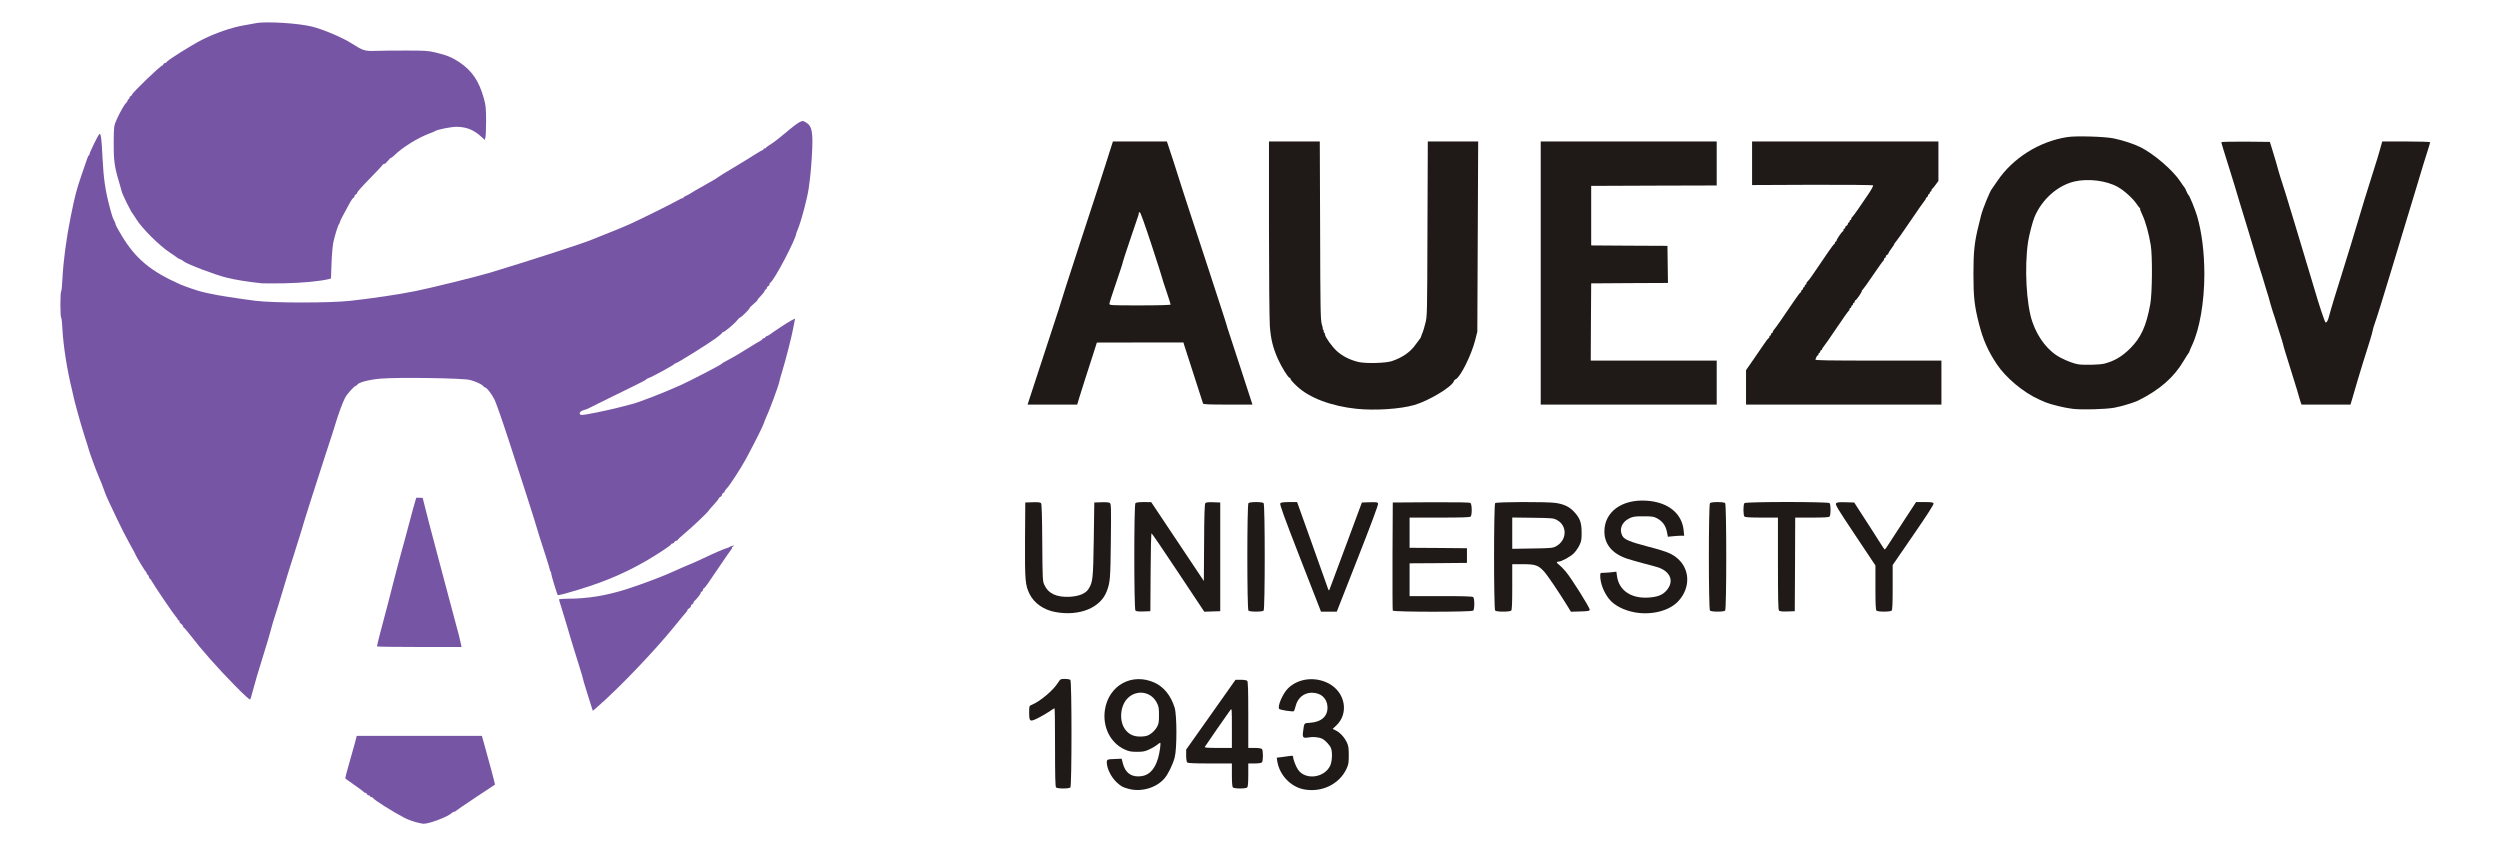
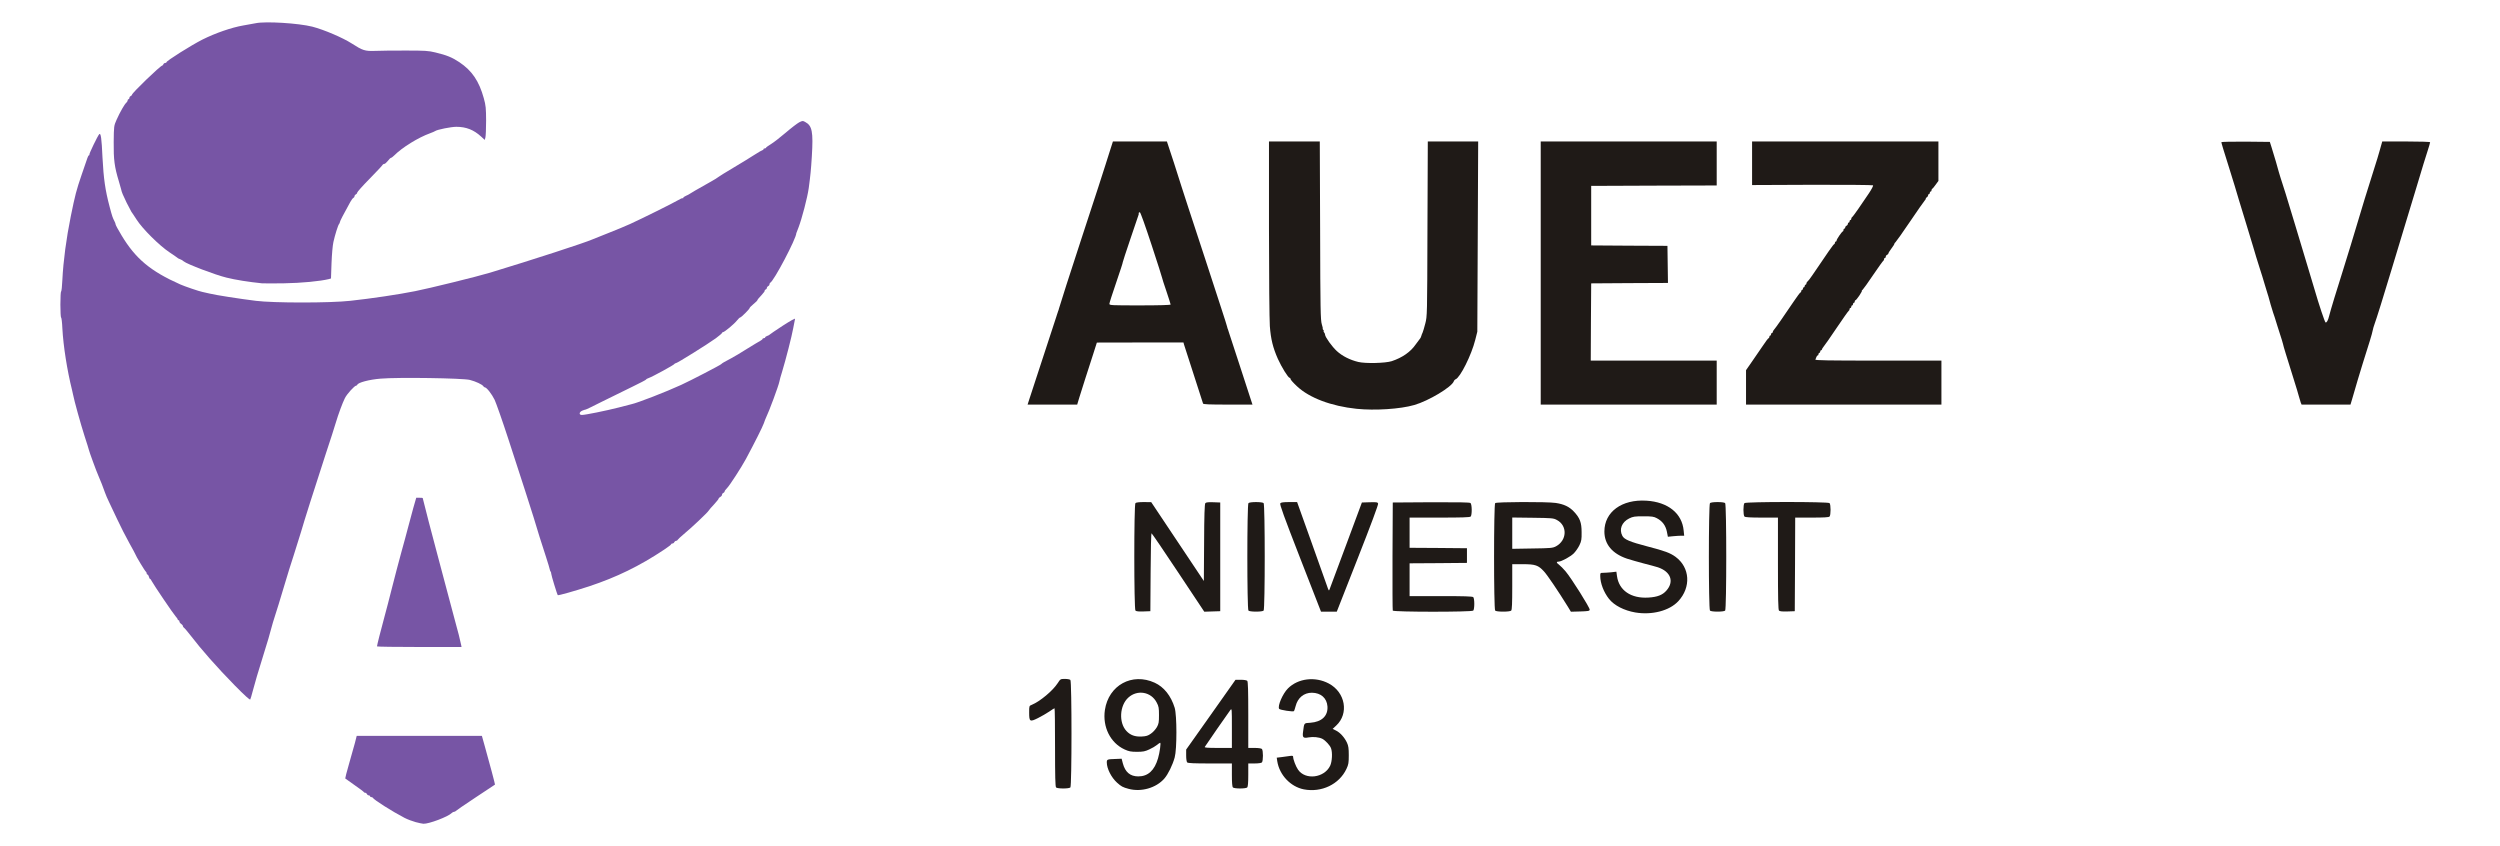
<svg xmlns="http://www.w3.org/2000/svg" version="1.0" width="2898px" height="981px" viewBox="0 0 2898 981" preserveAspectRatio="xMidYMid meet">
  <g fill="#1f1a17">
    <path d="M1308.2 914.4 c-6.7 -1.8 -8.4 -2.7 -13.4 -7.2 -6.6 -6 -11.8 -16.3 -11.8 -23.4 0 -3.5 0.5 -3.7 9.9 -4 l7.3 -0.3 1.4 5.4 c2.7 10.1 8.5 15.1 17.9 15.1 11.3 0 18.8 -6.9 22.9 -21 2 -6.8 3.5 -18 2.5 -18 -0.4 0 -2.1 1.1 -3.7 2.5 -1.7 1.4 -5.7 3.8 -8.9 5.2 -4.9 2.3 -7.2 2.8 -14.3 2.8 -7.2 0 -9.4 -0.5 -14.5 -2.8 -16.4 -7.6 -25.6 -26.1 -22.7 -45.7 4.3 -28.7 31.5 -43.6 57.7 -31.6 10.7 4.9 18.9 15.1 23.2 29.1 2.6 8.7 2.7 47.8 0 57.5 -2.4 8.8 -7.7 19.6 -12 24.5 -9.5 10.9 -26.9 15.9 -41.5 11.9z m26 -64 c2.4 -1.6 5.4 -5 6.8 -7.4 2.2 -3.9 2.5 -5.7 2.5 -14 0 -8.3 -0.3 -10.2 -2.6 -14.5 -6.4 -12.6 -22.4 -15.4 -32.9 -5.9 -10.2 9.2 -11.3 29.1 -2.2 38.8 4.5 4.8 9.8 6.7 17.4 6.4 5.6 -0.3 7.5 -0.9 11 -3.4z" />
    <path d="M1511.3 915 c-15.4 -3.1 -28.2 -16.7 -30.7 -32.6 l-0.6 -4.1 5.8 -0.7 c3.1 -0.4 7.4 -0.9 9.5 -1.3 3 -0.4 3.7 -0.2 3.7 1 0 3 3.1 11.2 5.7 14.9 8.4 12.3 30.3 9.7 37.2 -4.5 2.3 -4.8 2.9 -15.5 1 -20.4 -1.2 -3.3 -6.4 -8.9 -9.9 -10.8 -3.8 -2 -10.9 -2.7 -16.2 -1.7 -6.1 1.2 -7.2 0.1 -6.3 -6.5 1.4 -10.7 0.8 -10 8.6 -10.5 13.1 -1 20.4 -7.9 19.7 -18.9 -0.7 -9.7 -7.6 -15.8 -18.1 -15.9 -9.2 0 -16.4 5.9 -18.8 15.5 -0.7 2.8 -1.6 5.3 -1.9 5.8 -0.9 1.1 -16.3 -1.3 -17.2 -2.6 -2.1 -3.2 4.1 -17.6 10.2 -23.7 11.7 -11.7 31.5 -14.1 47.3 -5.7 19.3 10.2 23.6 34.9 8.6 48.8 l-4.1 3.8 4 2 c4.8 2.4 9.8 8 12.6 14 1.7 3.7 2.1 6.5 2.1 14.6 0 8.8 -0.3 10.7 -2.7 15.8 -8.4 17.9 -28.9 27.7 -49.5 23.7z" />
    <path d="M1224.2 912.8 c-0.9 -0.9 -1.2 -12.6 -1.2 -46.5 0 -24.9 -0.2 -45.3 -0.6 -45.3 -0.3 0 -3.1 1.7 -6.2 3.9 -3.1 2.1 -9 5.5 -13 7.5 -9.4 4.7 -10.2 4.2 -10.2 -6.4 0 -7.7 0 -7.8 3.1 -9 9.6 -4 24.3 -16.3 30 -25.1 3.1 -4.8 3.2 -4.9 8.3 -4.9 2.9 0 5.7 0.5 6.4 1.2 1.7 1.7 1.7 122.9 0 124.6 -0.7 0.7 -4.1 1.2 -8.3 1.2 -4.2 0 -7.6 -0.5 -8.3 -1.2z" />
    <path d="M1429.2 912.8 c-0.8 -0.8 -1.2 -5.5 -1.2 -14.5 l0 -13.3 -25.3 0 c-18.3 0 -25.6 -0.3 -26.5 -1.2 -0.7 -0.7 -1.2 -4.1 -1.2 -8 l0 -6.9 28.6 -40.4 28.6 -40.5 6.2 0 c3.5 0 6.7 0.5 7.4 1.2 0.9 0.9 1.2 11 1.2 39.5 l0 38.3 7.3 0 c4.3 0 7.8 0.5 8.5 1.2 1.6 1.6 1.6 14 0 15.6 -0.7 0.7 -4.2 1.2 -8.5 1.2 l-7.3 0 0 13.3 c0 9 -0.4 13.7 -1.2 14.5 -0.7 0.7 -4.1 1.2 -8.3 1.2 -4.2 0 -7.6 -0.5 -8.3 -1.2z m-1.2 -68.9 c0 -22.6 0 -23.1 -1.8 -20.8 -2.2 2.8 -28.5 40.8 -29.6 42.7 -0.6 0.9 2.8 1.2 15.3 1.2 l16.1 0 0 -23.1z" />
-     <path d="M1223.5 709.5 c-13.5 -2.4 -24.8 -10.3 -30 -20.9 -5.1 -10.4 -5.5 -15.7 -5.3 -62.8 l0.3 -43.3 8.6 -0.3 c6.2 -0.2 8.9 0.1 9.7 1.1 0.8 0.9 1.2 15.2 1.4 45.7 0.3 42.6 0.4 44.7 2.4 49 4.6 10.1 14.4 14.6 29.5 13.8 11 -0.7 18.5 -3.8 21.8 -9.2 4.9 -7.9 5.3 -11.3 6 -57.1 l0.6 -43 8.3 -0.3 c5.6 -0.2 8.9 0.1 9.9 1 1.3 1 1.4 6.8 1 44.3 -0.5 43.5 -0.8 47.4 -4.7 57.8 -7.2 19.3 -31.7 29.3 -59.5 24.2z" />
    <path d="M1895.8 710 c-13.2 -2.3 -24.5 -8.1 -30.6 -15.7 -6.2 -7.9 -10.1 -18.1 -10.2 -26.5 0 -3.6 0.1 -3.8 3.4 -3.8 1.8 0 6 -0.3 9.3 -0.6 l6 -0.7 0.7 5 c2.2 16.6 16.2 26.3 36.5 25 10.3 -0.6 16.4 -3 20.8 -8.1 9.3 -10.5 5 -22 -9.9 -27 -2.6 -0.8 -10.1 -2.9 -16.6 -4.5 -6.5 -1.7 -15.1 -4.2 -19.2 -5.5 -17.1 -5.8 -26.2 -16.7 -26.2 -31.5 0 -22.7 20.2 -37.5 48.7 -35.7 25 1.5 41.4 14.7 43.2 34.7 l0.6 5.9 -3.5 0 c-1.9 0 -6.2 0.3 -9.4 0.6 l-6 0.6 -1.2 -6.1 c-1.5 -7.1 -5.2 -12 -11.6 -15.4 -3.5 -1.9 -5.7 -2.2 -15.6 -2.2 -10.3 0 -12 0.3 -16.5 2.5 -8.6 4.3 -11.8 12.6 -7.9 20.1 2.1 4.2 8.7 7 29 12.3 20.5 5.3 26.5 7.6 32.7 12.1 16.8 12.4 18.2 35.3 3.1 51.5 -10.3 11 -30.3 16.2 -49.6 13z" />
    <path d="M1316.2 707.8 c-1.7 -1.7 -1.8 -122.8 0 -124.6 0.8 -0.8 4.4 -1.2 9.7 -1.2 l8.6 0.1 30.5 45.7 30.5 45.7 0.3 -44.4 c0.1 -31.5 0.6 -44.8 1.4 -45.8 0.8 -1 3.3 -1.3 9.2 -1.1 l8.1 0.3 0 63 0 63 -9.2 0.3 -9.3 0.3 -30.1 -45.3 c-16.5 -24.9 -30.5 -45.4 -31 -45.6 -0.5 -0.2 -1 18.9 -1.1 45 l-0.3 45.3 -8 0.3 c-5.4 0.2 -8.4 -0.1 -9.3 -1z" />
    <path d="M1447.2 707.8 c-1.7 -1.7 -1.7 -122.9 0 -124.6 0.7 -0.7 4.2 -1.2 8.8 -1.2 4.6 0 8.1 0.5 8.8 1.2 1.7 1.7 1.7 122.9 0 124.6 -0.7 0.7 -4.2 1.2 -8.8 1.2 -4.6 0 -8.1 -0.5 -8.8 -1.2z" />
    <path d="M1507.1 646.9 c-18.9 -48.6 -23.9 -62.4 -23 -63.5 0.8 -1 3.7 -1.4 10.3 -1.4 l9.2 0 16.2 45.3 c8.9 24.8 17.2 48.1 18.4 51.7 2 6 2.3 6.3 3.1 4 0.5 -1.4 9.1 -24.5 19.2 -51.5 l18.2 -49 9.1 -0.3 c8.2 -0.2 9.1 -0.1 9.7 1.6 0.3 1.3 -8.1 24 -23.7 63.6 l-24.2 61.6 -9.1 0 -9.2 0 -24.2 -62.1z" />
    <path d="M1614.5 707.8 c-0.3 -0.7 -0.4 -29.2 -0.3 -63.3 l0.3 -62 44.4 -0.3 c31.9 -0.1 44.8 0.1 45.7 0.9 1.8 1.5 1.9 14 0.2 15.7 -0.9 0.9 -10.3 1.2 -36 1.2 l-34.8 0 0 17.5 0 17.5 33.3 0.2 33.2 0.3 0 8.5 0 8.5 -33.2 0.3 -33.3 0.2 0 19 0 19 36.3 0 c26.9 0 36.6 0.3 37.5 1.2 0.7 0.7 1.2 4 1.2 7.8 0 3.8 -0.5 7.1 -1.2 7.8 -1.8 1.8 -92.7 1.7 -93.3 0z" />
    <path d="M1733.2 707.8 c-1.7 -1.7 -1.7 -122.9 0 -124.6 1.5 -1.5 59.9 -1.7 70.1 -0.2 9.6 1.4 15.9 4.4 21.2 10.1 7 7.5 8.9 12.6 8.9 23.9 0.1 8.2 -0.2 10.2 -2.5 15 -1.4 3 -4.4 7.2 -6.5 9.4 -3.8 3.8 -14.4 9.6 -17.5 9.6 -3 0 -2.9 1.3 0.3 3.6 1.7 1.3 5.2 4.8 7.7 7.8 6.6 7.8 28.3 42.3 27.9 44.4 -0.3 1.5 -1.8 1.7 -11 2 l-10.8 0.3 -3.7 -6.1 c-10.9 -17.6 -23.6 -36.4 -27.5 -40.6 -6.6 -7.2 -10 -8.4 -24.5 -8.4 l-12.3 0 0 26.3 c0 19.1 -0.3 26.6 -1.2 27.5 -0.7 0.7 -4.3 1.2 -9.3 1.2 -5 0 -8.6 -0.5 -9.3 -1.2z m70.5 -74.5 c12.8 -6.9 13.5 -23.9 1.1 -30.5 -4.1 -2.2 -5.5 -2.3 -28 -2.6 l-23.8 -0.3 0 18.1 0 18.2 23.3 -0.4 c21.7 -0.3 23.5 -0.5 27.4 -2.5z" />
    <path d="M1982.2 707.8 c-1.7 -1.7 -1.7 -122.9 0 -124.6 0.7 -0.7 4.2 -1.2 8.8 -1.2 4.6 0 8.1 0.5 8.8 1.2 1.7 1.7 1.7 122.9 0 124.6 -0.7 0.7 -4.2 1.2 -8.8 1.2 -4.6 0 -8.1 -0.5 -8.8 -1.2z" />
    <path d="M2062.2 707.8 c-0.9 -0.9 -1.2 -13.5 -1.2 -54.5 l0 -53.3 -18.8 0 c-13.3 0 -19.2 -0.4 -20 -1.2 -1.6 -1.6 -1.6 -14 0 -15.6 1.7 -1.7 96.9 -1.7 98.6 0 1.6 1.6 1.6 14 0 15.6 -0.9 0.9 -6.8 1.2 -20.5 1.2 l-19.3 0 -0.2 54.3 -0.3 54.2 -8.5 0.3 c-5.8 0.2 -8.9 -0.1 -9.8 -1z" />
-     <path d="M2175.2 707.8 c-0.9 -0.9 -1.2 -8.2 -1.2 -26.8 l0 -25.5 -23.4 -35.1 c-19.9 -29.8 -23.3 -35.4 -22.3 -36.8 1 -1.4 2.9 -1.6 11.1 -1.4 l10 0.3 11.3 17.5 c6.3 9.6 14.1 21.9 17.5 27.3 3.3 5.3 6.3 9.7 6.6 9.7 0.4 0 3.2 -3.9 6.2 -8.8 3 -4.8 11 -17.1 17.8 -27.4 l12.3 -18.8 9.8 0 c8.2 0 10 0.3 10.5 1.6 0.4 1.1 -7.2 13 -23.4 36.5 l-24 34.9 0 25.8 c0 18.7 -0.3 26.1 -1.2 27 -0.7 0.7 -4.2 1.2 -8.8 1.2 -4.6 0 -8.1 -0.5 -8.8 -1.2z" />
    <path d="M1572.6 473.9 c-29.4 -3.1 -54.7 -12.6 -69.1 -26.1 -4.1 -3.8 -7.5 -7.6 -7.5 -8.4 0 -0.8 -0.4 -1.4 -1 -1.4 -1.7 0 -9.2 -12.1 -13.7 -22 -5.7 -12.9 -8.2 -22.9 -9.3 -38 -0.5 -6.9 -1 -57.8 -1 -113.2 l0 -100.8 29.5 0 29.4 0 0.4 103.2 c0.2 91.9 0.5 103.9 1.9 108.6 0.9 2.8 1.4 5.2 1.1 5.2 -0.3 0 0 0.7 0.7 1.5 0.7 0.8 0.9 1.5 0.4 1.5 -0.4 0 -0.3 0.5 0.4 1.2 0.7 0.7 1.2 1.9 1.2 2.7 0 2.7 8.1 14 13.7 19.1 6.3 5.8 15.3 10.3 24.9 12.6 8.5 2 31.3 1.4 38.6 -0.9 12.4 -4.1 22 -10.8 28 -19.6 1.8 -2.5 3.8 -5.2 4.4 -5.9 0.7 -0.6 1.6 -2.2 1.9 -3.5 0.3 -1.2 1 -3.1 1.6 -4.2 0.5 -1.1 1.9 -5.8 3.1 -10.5 2.2 -8.5 2.2 -9 2.5 -109.7 l0.4 -101.3 29.2 0 29.2 0 -0.5 110.2 -0.5 110.3 -2.4 9.5 c-4.4 17.6 -17.4 43.6 -22.8 45.7 -0.8 0.3 -1.8 1.4 -2.1 2.4 -2.5 6.6 -29.1 22.6 -45.8 27.4 -16.1 4.7 -45.7 6.6 -66.8 4.4z" />
-     <path d="M2402.5 473.9 c-9.4 -1.1 -25.6 -5.1 -31.7 -7.7 -2.4 -1.1 -5.4 -2.4 -6.8 -3 -18.2 -8 -39 -25.4 -49.5 -41.3 -10.2 -15.4 -15.9 -28.5 -20.5 -46.7 -5.3 -20.7 -6.4 -31.4 -6.4 -57.7 0 -25.8 1.2 -37.1 6 -56.2 1.3 -5.4 2.6 -10.7 2.9 -11.7 1.7 -7.1 10.5 -28.7 12.5 -30.6 0.3 -0.3 3.1 -4.3 6.2 -9 17.8 -26.6 48.7 -46.1 81.2 -51.1 10 -1.6 43.9 -0.6 54.1 1.6 9.9 2 24.1 6.7 30.9 10.2 15.8 8 37.6 26.8 46.1 39.8 2.1 3.3 4.2 6.2 4.6 6.5 0.4 0.3 1.4 2.3 2.3 4.5 0.9 2.1 2 4.2 2.5 4.5 1.2 0.8 7.7 16.8 10 24.5 5.5 19 8.3 41.7 8.4 67 0 32.5 -5.4 64 -14.4 83 -1.6 3.4 -2.9 6.5 -2.9 6.9 0 0.4 -0.5 1.2 -1 1.9 -0.6 0.7 -3.1 4.6 -5.6 8.8 -11.2 19.2 -27.9 33.8 -52.8 46.2 -4.8 2.4 -19.9 6.9 -27.6 8.3 -10.5 1.9 -37.7 2.6 -48.5 1.3z m37 -52.4 c11.5 -3 20.3 -8.2 29.6 -17.4 12.8 -12.7 18.9 -26.1 23.5 -51.6 2.3 -12.6 2.6 -55.4 0.6 -68 -2.2 -13.6 -6.1 -27.7 -9.7 -35.2 -1.9 -4 -3.1 -7.3 -2.7 -7.3 0.4 0 0.2 -0.4 -0.3 -0.8 -0.6 -0.4 -2.3 -2.6 -3.8 -4.9 -4.4 -6.4 -14.5 -15.6 -21.8 -19.6 -13.2 -7.4 -34.2 -10 -50.3 -6.3 -19.5 4.6 -37.7 20.8 -46.2 41.2 -2.3 5.4 -6.3 21.1 -7.5 28.9 -4.3 29.5 -2 72.3 5 92.6 6.5 19 18.7 34.4 33 41.7 7.4 3.8 14.9 6.6 20.1 7.5 6.6 1.1 25 0.6 30.5 -0.8z" />
    <path d="M1194 460.3 c1.5 -4.9 4.6 -14.2 6.8 -20.8 4.8 -14.3 23.5 -71.7 23.8 -72.7 0.1 -0.5 0.3 -1 0.4 -1.3 0.1 -0.3 0.4 -0.9 0.5 -1.5 0.1 -0.5 0.4 -1.2 0.5 -1.5 0.1 -0.3 0.4 -0.9 0.5 -1.5 0.1 -0.5 0.3 -1.1 0.5 -1.2 0.1 -0.2 0.3 -1 0.5 -1.9 0.3 -1.7 14.5 -45.9 26 -80.9 15.5 -47.2 27.7 -84.6 28 -86 0.2 -0.8 2.2 -7.2 4.5 -14.2 l4.1 -12.8 31.3 0 31.3 0 8.3 25.2 c4.5 13.8 8.3 25.8 8.5 26.7 0.2 0.9 3.9 12.4 8.3 25.6 4.4 13.2 13.2 40.2 19.7 60 6.4 19.8 14.6 44.9 18.2 55.8 3.6 10.9 6.6 20.5 6.8 21.5 0.2 0.9 0.4 1.8 0.5 2 0.2 0.1 0.4 0.7 0.5 1.2 0.1 0.6 0.4 1.2 0.5 1.5 0.1 0.3 0.3 0.8 0.4 1.3 0.1 0.4 5.7 17.6 12.5 38.2 6.7 20.6 12.9 39.4 13.6 41.8 l1.4 4.2 -28.5 0 c-21.9 0 -28.5 -0.3 -28.8 -1.2 -0.2 -0.7 -5.1 -15.9 -10.9 -33.8 -5.8 -17.9 -10.9 -33.5 -11.2 -34.7 l-0.6 -2.3 -50.2 0 -50.2 0.1 -4.2 13.2 c-2.4 7.3 -6.5 20 -9.1 28.2 -2.7 8.3 -5.9 18.5 -7.2 22.8 l-2.3 7.7 -28.7 0 -28.8 0 2.8 -8.7z m163 -107.3 c0 -0.5 -2.3 -7.6 -5 -15.7 -2.8 -8.1 -4.9 -14.8 -4.8 -14.9 0.2 0 -5.3 -17.2 -12.2 -38.2 -7.6 -23.1 -13 -38.2 -13.7 -38.2 -0.7 0 -1.3 0.5 -1.3 1 0 0.6 0 1.2 0 1.5 0 0.3 -4.3 12.9 -9.5 28 -5.1 15.1 -9.2 27.5 -9 27.5 0.3 0 -3.1 10.4 -7.5 23.2 -4.4 12.8 -8 24 -8 25 0 1.7 2.1 1.8 35.5 1.8 22.1 0 35.5 -0.4 35.5 -1z" />
    <path d="M1786 316.5 l0 -152.5 102 0 102 0 0 25.5 0 25.5 -72.7 0.2 -72.8 0.3 0 34.5 0 34.5 44.2 0.3 44.2 0.2 0.3 21.5 0.3 21.5 -44.5 0.2 -44.5 0.3 -0.3 44.8 -0.2 44.7 73 0 73 0 0 25.5 0 25.5 -102 0 -102 0 0 -152.5z" />
    <path d="M2024 449 l0 -19.9 6.8 -9.8 c3.7 -5.4 9.4 -13.7 12.7 -18.5 3.2 -4.9 6.2 -8.8 6.7 -8.8 0.4 0 0.8 -0.7 0.8 -1.5 0 -0.8 0.5 -1.5 1 -1.5 0.6 0 1 -0.7 1 -1.5 0 -0.8 0.5 -1.5 1 -1.5 0.6 0 1 -0.5 1 -1.2 0 -0.6 0.7 -1.8 1.5 -2.7 1.6 -1.7 10.9 -15 22.9 -32.8 3.8 -5.7 7.3 -10.3 7.7 -10.3 0.5 0 0.9 -0.7 0.9 -1.5 0 -0.8 0.5 -1.5 1 -1.5 0.6 0 1 -0.7 1 -1.5 0 -0.8 0.5 -1.5 1 -1.5 0.6 0 1 -0.7 1 -1.5 0 -0.8 0.5 -1.5 1 -1.5 0.6 0 1 -0.7 1 -1.5 0 -0.7 0.6 -1.8 1.3 -2.2 0.6 -0.4 3.2 -3.7 5.6 -7.3 17.9 -26.5 24.5 -36 25.3 -36 0.4 0 0.8 -0.7 0.8 -1.5 0 -0.8 0.5 -1.5 1 -1.5 0.6 0 1 -0.6 1 -1.3 0 -1.4 5.9 -10 7.2 -10.5 0.5 -0.2 0.8 -1 0.8 -1.8 0 -0.8 0.5 -1.4 1 -1.4 0.6 0 1 -0.6 1 -1.4 0 -0.8 0.7 -1.6 1.5 -2 0.8 -0.3 1.5 -1.2 1.5 -2.1 0 -0.8 0.5 -1.5 1 -1.5 0.6 0 1 -0.7 1 -1.5 0 -0.8 0.5 -1.5 1 -1.5 0.6 0 1 -0.6 1 -1.4 0 -0.8 0.4 -1.6 0.8 -1.8 0.5 -0.1 3.8 -4.6 7.4 -9.8 3.5 -5.2 9 -13.3 12.2 -17.9 3.2 -4.8 5.3 -8.8 4.8 -9.3 -0.4 -0.4 -31.9 -0.7 -70.5 -0.6 l-69.7 0.3 0 -25.2 0 -25.3 108 0 108 0 0 22.8 0 22.9 -3.2 4.4 c-1.7 2.4 -3.5 4.6 -4 4.7 -0.4 0.2 -0.8 1 -0.8 1.8 0 0.8 -0.4 1.4 -1 1.4 -0.5 0 -1 0.7 -1 1.5 0 0.8 -0.4 1.5 -1 1.5 -0.5 0 -1 0.7 -1 1.5 0 0.7 -0.8 1.9 -1.7 2.4 -1 0.6 -1.4 1.1 -0.9 1.1 0.5 0 0 1 -1.1 2.2 -1.2 1.3 -8.9 12.4 -17.3 24.8 -8.4 12.4 -15.9 23 -16.7 23.7 -0.8 0.6 -1.4 1.5 -1.4 2 0.1 0.4 -1.5 2.9 -3.4 5.4 -1.9 2.5 -3.5 5.1 -3.5 5.7 0 0.5 -0.7 1.2 -1.5 1.6 -0.8 0.3 -1.5 1.2 -1.5 2.1 0 0.8 -0.4 1.5 -1 1.5 -0.5 0 -1 0.6 -1 1.4 0 0.8 -0.4 1.6 -0.8 1.8 -0.5 0.2 -5.7 7.5 -11.7 16.3 -5.9 8.8 -11.5 16.6 -12.3 17.3 -0.9 0.6 -1.3 1.2 -0.9 1.2 0.4 0 -0.9 2.5 -2.9 5.5 -2 3 -4.1 5.5 -4.5 5.5 -0.5 0 -0.9 0.7 -0.9 1.5 0 0.8 -0.4 1.5 -1 1.5 -0.5 0 -1 0.7 -1 1.5 0 0.8 -0.4 1.5 -1 1.5 -0.5 0 -1 0.7 -1 1.5 0 0.8 -0.4 1.5 -1 1.5 -0.5 0 -1 0.6 -1 1.4 0 0.8 -0.4 1.6 -0.9 1.8 -0.5 0.2 -6.8 9.1 -14 19.8 -7.2 10.7 -14 20.5 -15.1 21.7 -1.1 1.3 -2 2.8 -2 3.3 0 0.6 -0.4 1 -1 1 -0.5 0 -1 0.7 -1 1.5 0 0.8 -0.4 1.5 -1 1.5 -0.5 0 -1 0.7 -1 1.5 0 0.8 -0.4 1.5 -0.9 1.5 -0.5 0 -1.1 0.8 -1.5 1.8 -0.3 0.9 -0.9 2.3 -1.2 3 -0.4 0.9 14.5 1.2 72.8 1.2 l73.3 0 0 25.5 0 25.5 -113.2 0 -113.3 0 0 -20z" />
    <path d="M2667 466.6 c-0.4 -1.3 -1.4 -4.3 -2 -6.7 -0.6 -2.4 -3.3 -11.4 -6 -19.9 -8.6 -27.5 -12.1 -38.7 -12.5 -41.1 -0.3 -1.3 -0.9 -3.5 -1.4 -4.9 -0.5 -1.4 -2.8 -8.6 -5.1 -16 -2.2 -7.4 -4.5 -14.4 -5 -15.6 -0.7 -1.7 -4.8 -15.9 -5.5 -18.9 -0.1 -0.5 -0.5 -1.7 -0.8 -2.5 -0.3 -0.8 -1.7 -5.5 -3.2 -10.5 -1.4 -4.9 -4.3 -14.4 -6.5 -21 -2.1 -6.6 -5.3 -16.9 -7 -23 -1.8 -6 -5.6 -18.6 -8.5 -28 -2.9 -9.3 -6.7 -21.7 -8.4 -27.5 -3.4 -11.5 -5.3 -18 -10.5 -34.5 -7 -22.1 -9.6 -30.8 -9.6 -31.7 0 -0.4 12.4 -0.7 28.1 -0.6 l28.1 0.3 1.9 6 c2.9 9.2 8.1 26.8 8.5 28.9 0.2 1 1 3.7 1.8 6 2.1 5.9 8.4 26.3 17.2 55.6 4.2 14 10.8 35.9 14.6 48.5 3.8 12.7 7.3 24.4 7.8 26 4.9 17 11.9 38 12.8 38.3 1.3 0.4 2.9 -2.4 4.1 -7.4 1.1 -4.9 10 -34.1 15.1 -49.9 2.1 -6.6 6.6 -21 9.9 -32 13 -43.6 20.7 -68.7 28.5 -93 1.3 -3.8 3.6 -11.6 5.2 -17.2 l2.9 -10.3 27.7 0 c16 0 27.8 0.4 27.8 0.9 0 0.5 -1.3 5.1 -3 10.3 -3.6 11.3 -4.2 13.1 -13.1 42.8 -4 12.9 -10.4 34.3 -14.4 47.5 -4 13.2 -10.3 33.9 -13.9 46 -9.6 31.9 -17.6 57.6 -20.2 64.7 -0.8 2.1 -1.6 5 -1.9 6.6 -0.2 1.5 -1.8 7.3 -3.5 12.7 -1.7 5.5 -5.3 17 -8 25.5 -4.6 14.9 -7.1 23.3 -12 40.3 l-2.3 7.7 -28.4 0 -28.3 0 -1 -2.4z" />
  </g>
  <g fill="#7755a5">
    <path d="M481.8 953 c-3.7 -1 -9.5 -3.2 -12.8 -4.9 -14.1 -7.3 -36 -21.2 -36.8 -23.3 -0.2 -0.4 -1 -0.8 -1.8 -0.8 -0.8 0 -1.4 -0.4 -1.4 -1 0 -0.5 -0.7 -1 -1.5 -1 -0.9 0 -1.8 -0.7 -2.1 -1.5 -0.4 -0.8 -1.2 -1.5 -1.9 -1.5 -0.7 0 -1.5 -0.3 -1.7 -0.8 -0.1 -0.4 -5 -4.1 -10.8 -8.1 -5.8 -4.1 -10.7 -7.5 -10.8 -7.7 -0.2 -0.1 1.7 -7.6 4.3 -16.6 2.6 -9 5.7 -20 6.9 -24.5 l2.1 -8.3 72.6 0 72.5 0 3.3 11.8 c5.5 19.4 12.1 44.5 11.9 44.7 -0.2 0.1 -10.4 6.9 -22.8 15.1 -12.4 8.2 -22.6 15.2 -22.8 15.6 -0.2 0.4 -1 0.8 -1.7 0.8 -0.8 0 -2 0.6 -2.8 1.4 -4.3 4.4 -26.7 12.8 -32.9 12.5 -1.3 -0.1 -5.3 -0.9 -9 -1.9z" />
-     <path d="M682.2 808.3 c-4.5 -14.1 -6.7 -21.7 -7.7 -26.3 -0.2 -0.8 -3.3 -10.9 -7 -22.5 -3.6 -11.5 -8.2 -26.6 -10.1 -33.5 -2 -6.9 -4.9 -16.5 -6.5 -21.4 -1.6 -4.9 -2.9 -9.3 -2.9 -9.7 0 -0.5 4.9 -0.9 10.9 -0.9 22.1 0 44.6 -3.7 67.9 -11.2 17.5 -5.6 42.8 -15.2 54.2 -20.5 5.2 -2.5 12.4 -5.6 15.9 -7 3.5 -1.3 11.2 -4.7 17 -7.5 12.7 -6.1 25.9 -11.8 28.5 -12.4 1 -0.2 2.3 -0.7 3 -1.2 0.6 -0.5 2.2 -1.2 3.6 -1.5 2.4 -0.6 2.4 -0.5 0.6 0.8 -1.1 0.8 -1.6 1.5 -1.1 1.5 0.4 0 0.1 0.8 -0.7 1.8 -0.9 0.9 -6.7 9.4 -13 18.7 -14.9 22.1 -18 26.5 -19 26.5 -0.4 0 -0.8 0.7 -0.8 1.5 0 0.7 -0.8 1.9 -1.7 2.4 -1 0.6 -1.4 1.1 -1 1.1 1 0 -5.1 8.1 -7 9.3 -0.7 0.4 -1.3 1.4 -1.3 2.1 0 0.8 -0.7 1.6 -1.5 2 -0.8 0.3 -1.5 1.2 -1.5 2 0 0.9 -0.9 2 -2 2.6 -1.1 0.6 -2 1.5 -2 2 0 0.6 -0.8 1.8 -1.7 2.8 -1 1 -7.3 8.5 -13.9 16.8 -22.7 27.9 -62.1 69.2 -87.1 91.2 l-7.1 6.2 -5 -15.7z" />
    <path d="M271.9 794.3 c-20.5 -20.9 -38.3 -41.1 -51.5 -58.3 -3.2 -4.1 -6.4 -7.9 -7.1 -8.3 -0.7 -0.4 -1.3 -1.3 -1.3 -2 0 -0.7 -0.9 -1.8 -2 -2.5 -1.1 -0.7 -2 -1.9 -2 -2.7 0 -0.8 -0.4 -1.5 -1 -1.5 -0.5 0 -1 -0.4 -1 -0.9 0 -0.6 -1.1 -2.2 -2.4 -3.6 -2.7 -2.9 -25.4 -36.5 -27.6 -40.7 -0.7 -1.6 -1.7 -2.8 -2.1 -2.8 -0.4 0 -1 -1.1 -1.3 -2.5 -0.4 -1.4 -1.1 -2.5 -1.6 -2.5 -0.6 0 -1 -0.6 -1 -1.4 0 -0.8 -0.4 -1.6 -0.8 -1.8 -0.9 -0.3 -12.2 -19.1 -12.2 -20.1 0 -0.3 -3.2 -6.3 -7.2 -13.4 -3.9 -7 -10.2 -19.3 -13.9 -27.3 -3.7 -8 -8.1 -17.2 -9.7 -20.5 -1.6 -3.3 -3.7 -8.1 -4.5 -10.5 -1.9 -5.7 -5.3 -14.1 -7.6 -19.4 -2.1 -4.5 -11.1 -29.2 -11.1 -30.2 0 -0.4 -2.3 -7.7 -5.1 -16.3 -4.3 -13.4 -11.8 -40.2 -13.3 -48.1 -0.3 -1.4 -0.7 -3.4 -1 -4.5 -5.9 -23.7 -10.2 -51.5 -11.3 -71.7 -0.3 -7.1 -1 -12.8 -1.5 -12.8 -0.4 0 -0.8 -6.7 -0.8 -15 0 -8.2 0.4 -15 0.8 -15 0.5 0 1.2 -6.2 1.5 -13.7 1.1 -21.9 4.5 -47.7 9.8 -73.8 5 -24.6 6.5 -30.2 12.4 -47.5 3.1 -9.1 6.2 -18 6.8 -19.8 0.5 -1.7 1.4 -3.2 1.9 -3.2 0.5 0 0.7 -0.4 0.4 -0.8 -0.5 -0.8 9.7 -21.9 11.4 -23.6 1.9 -1.9 2.8 4.4 3.8 26.9 1.3 24.8 3.2 38 8.2 56.9 3.1 11.7 3.5 12.8 5.8 17.3 0.7 1.3 1.2 2.8 1.2 3.4 0 0.7 3.1 6.5 7 12.9 16.1 26.8 33.5 41.4 68 56.7 4.6 2.1 22.2 8.1 25.6 8.7 1 0.2 4.8 1.1 8.4 1.9 7.9 1.9 34.4 6 53.5 8.4 20.5 2.6 86.1 2.6 109.5 0 24.7 -2.7 55.8 -7.3 75.2 -11.2 16.3 -3.2 72.7 -17.1 86.8 -21.4 49.5 -15 110.6 -34.9 118.5 -38.5 1.7 -0.8 10.2 -4.2 19 -7.6 8.8 -3.5 20.1 -8.1 25 -10.4 13.6 -6.2 49.3 -23.9 55.2 -27.4 2.8 -1.7 5.4 -2.8 5.7 -2.5 0.3 0.4 0.6 0.2 0.6 -0.4 0 -0.6 1.5 -1.6 3.3 -2.4 1.7 -0.7 3.4 -1.6 3.7 -1.9 0.4 -0.5 10.4 -6.2 23 -13.3 5.8 -3.2 10.5 -6.1 11 -6.7 0.3 -0.4 7.9 -5.1 17 -10.5 9.1 -5.4 20.2 -12.2 24.8 -15.2 4.5 -2.9 8.7 -5.3 9.2 -5.3 0.6 0 1 -0.4 1 -1 0 -0.5 0.7 -1 1.5 -1 0.8 0 1.5 -0.3 1.5 -0.8 0 -0.4 2.5 -2.2 5.6 -4.1 3 -1.8 10.8 -7.8 17.2 -13.3 6.4 -5.5 13.5 -10.9 15.6 -12 3.8 -1.9 4.2 -2 7 -0.4 8.1 4.3 9.4 11.3 7.7 39.6 -1 16.2 -1.6 22 -3.6 37 -1.5 10.9 -8 35.7 -11.9 45.8 -1.4 3.4 -2.5 6.4 -2.5 6.5 0 6.1 -26.2 55.9 -30.3 57.5 -0.4 0.2 -0.8 1 -0.8 1.8 0 0.8 -0.7 1.7 -1.5 2 -0.8 0.4 -1.5 1.3 -1.5 2 0 0.8 -0.7 1.7 -1.5 2 -0.8 0.4 -1.3 0.9 -1 1.4 0.2 0.4 -1.6 2.8 -4 5.4 -2.5 2.5 -4.5 5 -4.5 5.5 0 0.5 -2 2.5 -4.5 4.5 -2.5 2.1 -4.5 4.1 -4.5 4.6 0 1.2 -9.8 11 -11 11 -0.5 0 -2.2 1.6 -3.7 3.5 -3.2 4.1 -14.5 13.5 -16.2 13.5 -0.6 0 -1.1 0.4 -1.1 0.9 0 0.5 -3.3 3.3 -7.2 6.2 -9.4 6.8 -44.8 28.9 -46.4 28.9 -0.7 0 -1.4 0.4 -1.6 0.9 -0.4 1.1 -25.3 14.7 -29.6 16.2 -1.8 0.6 -3.2 1.4 -3.2 1.8 0 0.4 -7.3 4.2 -16.2 8.5 -9 4.3 -24.6 12 -34.8 17.1 -10.2 5.2 -18.9 9.4 -19.3 9.3 -0.4 0 -2.1 0.5 -3.7 1.2 -3.8 1.6 -4.1 5 -0.5 5 4 0 28 -4.9 42.5 -8.6 7.4 -2 14.2 -3.7 15.1 -3.9 6.8 -1.4 40 -14.3 57.4 -22.3 10.4 -4.7 45.8 -23.1 46.5 -24.1 0.3 -0.4 1.7 -1.4 3.1 -2.2 1.5 -0.8 5.3 -2.8 8.5 -4.6 3.3 -1.7 11.5 -6.6 18.4 -11 6.9 -4.3 13.8 -8.4 15.3 -9.2 1.5 -0.8 2.7 -1.8 2.7 -2.3 0 -0.4 0.7 -0.8 1.5 -0.8 0.8 0 1.5 -0.4 1.5 -0.9 0 -0.5 1 -1.3 2.3 -1.7 1.2 -0.4 2.4 -1 2.7 -1.4 0.3 -0.4 7.2 -5.1 15.3 -10.4 9.5 -6.1 14.7 -9 14.3 -7.9 -0.2 1 -1.2 5.9 -2.1 10.8 -1.7 9.5 -8.6 36.3 -12.9 50.5 -1.5 4.7 -2.9 9.7 -3.1 11.2 -0.9 4.9 -12.2 35.3 -15.6 42.1 -0.5 0.9 -1.6 3.9 -2.5 6.5 -1.4 4 -10.5 22.2 -20.7 41.2 -5 9.3 -19 31 -21.9 33.8 -1.5 1.5 -2.8 3.2 -2.8 3.8 0 0.7 -0.7 1.4 -1.5 1.8 -0.8 0.3 -1.5 1.2 -1.5 2 0 0.9 -0.9 2 -2 2.6 -1.1 0.6 -2 1.5 -2 2.1 0 0.5 -2.4 3.4 -5.2 6.5 -2.9 3 -5.7 6.3 -6.3 7.3 -1.2 2.2 -19.9 19.9 -28.8 27.2 -3.4 2.9 -6.6 5.8 -7 6.5 -0.4 0.8 -1.4 1.4 -2.1 1.4 -0.8 0 -1.6 0.7 -2 1.5 -0.3 0.8 -1.2 1.5 -2.1 1.5 -0.8 0 -1.5 0.4 -1.5 0.9 0 0.5 -3.7 3.3 -8.2 6.3 -28.5 19 -55.1 31.9 -86.7 42.4 -16.8 5.5 -36 10.9 -36.5 10.3 -0.8 -0.8 -7.6 -23.2 -7.6 -24.8 0 -1 -0.3 -2.1 -0.7 -2.5 -0.4 -0.3 -0.8 -1.5 -1 -2.5 -0.1 -1 -2 -7.1 -4.1 -13.7 -4 -11.9 -12 -37.5 -14.7 -46.9 -2.1 -6.9 -14.2 -44.7 -29.2 -90.5 -6.9 -21.2 -14.1 -41.6 -15.9 -45.5 -3.2 -6.6 -9.3 -14.5 -11.4 -14.5 -0.5 0 -1.3 -0.6 -1.7 -1.3 -1.2 -2 -8.9 -5.6 -15.6 -7.3 -8.1 -2.1 -83.6 -3.2 -103.4 -1.5 -12.9 1 -26.3 4.5 -27.1 7.1 -0.2 0.5 -0.8 1 -1.3 1 -1.9 0 -10.8 9.8 -13.1 14.5 -2.8 5.6 -7.5 18.3 -10.7 29 -1.1 3.9 -6.3 20.1 -11.6 36 -13.4 41.2 -24.9 77.3 -28.4 89.6 -1.7 5.8 -5.6 18.2 -8.6 27.5 -3.1 9.3 -7.6 23.9 -10.1 32.4 -2.5 8.5 -5.8 19.6 -7.4 24.5 -6.4 20 -8.2 26.1 -8.6 28.1 -0.5 2.5 -5 18 -9.9 33.4 -5.2 16.7 -9 29.3 -11.5 39 -1.2 4.7 -2.5 9.1 -2.9 9.8 -0.5 0.8 -6.5 -4.6 -18.2 -16.5z" />
    <path d="M437 749.3 c0 -1.2 4.3 -18.3 8.4 -33.3 2.1 -7.4 6.1 -23.2 9.1 -35 3 -11.8 7.7 -29.8 10.5 -40 2.9 -10.2 6.4 -23.4 8 -29.5 1.5 -6 4.3 -16.3 6.1 -22.7 l3.4 -11.8 3.8 0 c2 0 3.7 0.1 3.7 0.3 0 0.8 13.4 52.4 16.4 63.2 2 7.2 6.7 24.9 10.5 39.5 3.8 14.6 8.5 32.3 10.5 39.4 3.3 11.8 6.1 22.8 7.2 28.4 l0.4 2.2 -49 0 c-26.9 0 -49 -0.3 -49 -0.7z" />
    <path d="M303.5 328.4 c-14.9 -1.5 -30.7 -4 -41 -6.6 -12.9 -3.1 -45.9 -15.7 -49.5 -18.8 -1.2 -1.1 -3.2 -2.2 -4.4 -2.6 -1.1 -0.4 -2.3 -0.9 -2.6 -1.3 -0.3 -0.3 -4.5 -3.3 -9.5 -6.6 -11.8 -7.8 -31.4 -27.3 -38.2 -38 -2.9 -4.4 -5.5 -8.5 -6 -9 -0.4 -0.6 -2.9 -5.3 -5.5 -10.5 -4.2 -8.6 -5.8 -12.4 -6.4 -15.6 -0.1 -0.6 -1.3 -4.8 -2.7 -9.5 -5 -16.4 -6.1 -24.9 -5.9 -45.2 0.2 -18.7 0.2 -18.7 3.4 -26 3.9 -8.7 9.1 -17.9 11.3 -19.7 0.8 -0.7 1.5 -1.9 1.5 -2.6 0 -0.8 0.5 -1.4 1 -1.4 0.6 0 1 -0.7 1 -1.5 0 -0.9 0.7 -1.8 1.5 -2.1 0.8 -0.4 1.5 -1.1 1.5 -1.6 0 -2 33 -33.8 35.1 -33.8 0.4 0 0.9 -0.7 1.3 -1.5 0.3 -0.8 1.2 -1.5 2.1 -1.5 0.8 0 1.5 -0.4 1.5 -0.9 0 -1.6 28.6 -19.6 41.6 -26.2 15.2 -7.6 34 -14.1 47.5 -16.4 5.2 -0.9 11.7 -2 14.4 -2.6 11.5 -2.4 49.6 0 65.5 4 13.8 3.6 35.3 12.8 45.9 19.6 12.4 8 15.2 8.9 26.6 8.5 5.5 -0.3 21.5 -0.4 35.5 -0.4 22.7 0 26.5 0.2 34.7 2.2 13 3.1 19.4 5.7 27.8 11.3 14.6 9.8 22.8 21.8 28.3 41.7 2.4 8.7 2.6 11.4 2.7 26.2 0 9.1 -0.4 17.8 -0.8 19.3 l-0.8 2.9 -4.2 -3.9 c-8.5 -7.8 -17.3 -11.3 -28.7 -11.3 -6.1 0 -22.1 3.2 -24.5 4.9 -0.5 0.4 -3.2 1.6 -6 2.6 -13.6 4.9 -32.4 16.5 -41.4 25.6 -1.6 1.6 -3.4 2.9 -3.9 2.9 -0.5 0 -2.2 1.6 -3.6 3.5 -1.5 1.9 -3.3 3.5 -4.1 3.5 -0.8 0 -1.8 0.6 -2.2 1.4 -0.4 0.8 -7.2 8 -15 16 -7.9 8 -14.3 15.2 -14.3 16 0 0.8 -0.7 1.6 -1.5 2 -0.8 0.3 -1.5 1.2 -1.5 2 0 0.7 -0.6 1.6 -1.2 1.9 -0.7 0.2 -2.4 2.4 -3.7 4.8 -8.1 14.6 -12.1 22.4 -12.1 23.4 0 0.6 -0.4 1.5 -0.9 2.1 -1.2 1.3 -4.7 12.4 -6.6 20.9 -0.9 4.1 -1.8 14.4 -2.2 24.7 l-0.6 17.6 -2.4 0.7 c-10.2 2.5 -32 4.6 -51.8 4.9 -12.1 0.2 -23.8 0.2 -26 0z" />
  </g>
</svg>